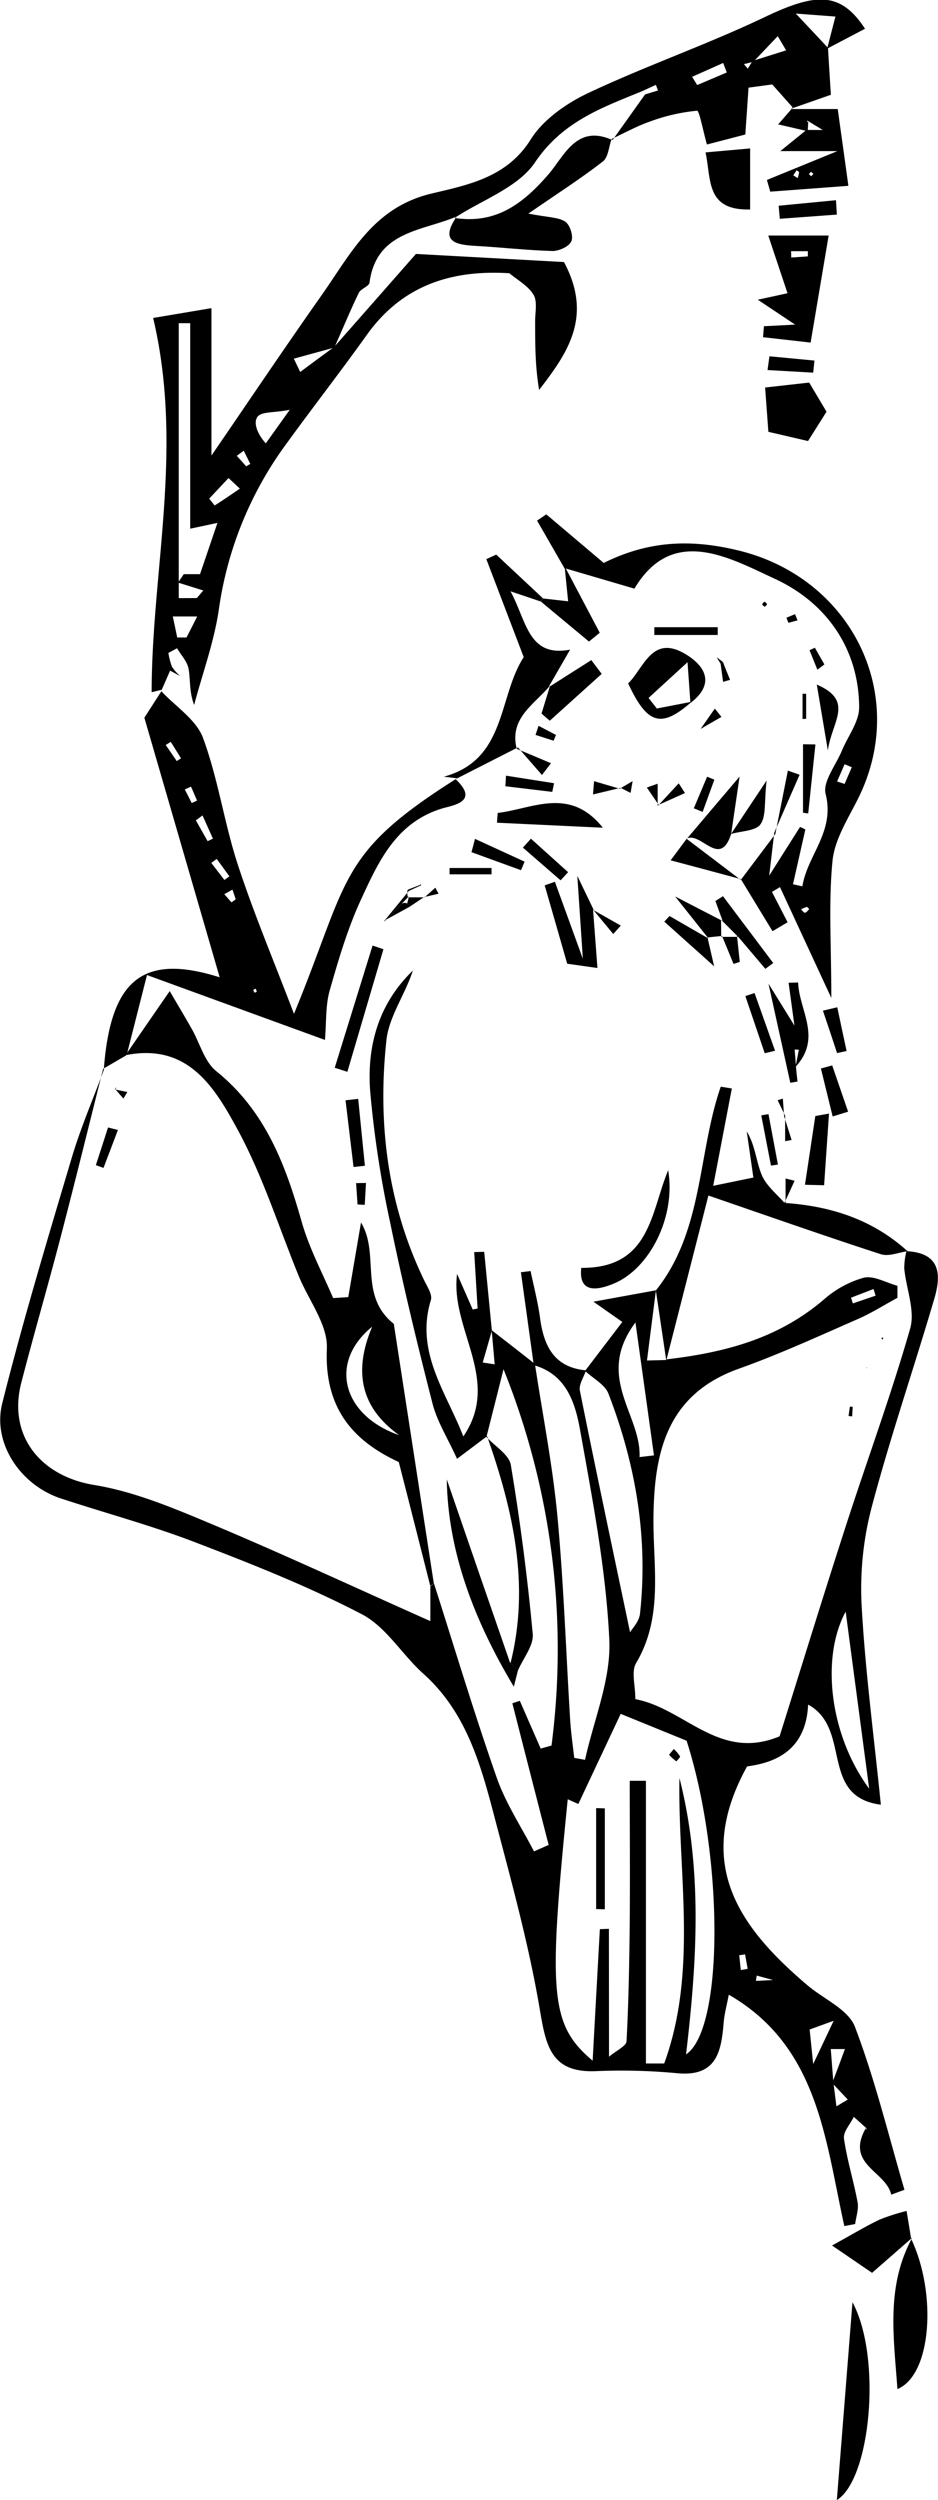
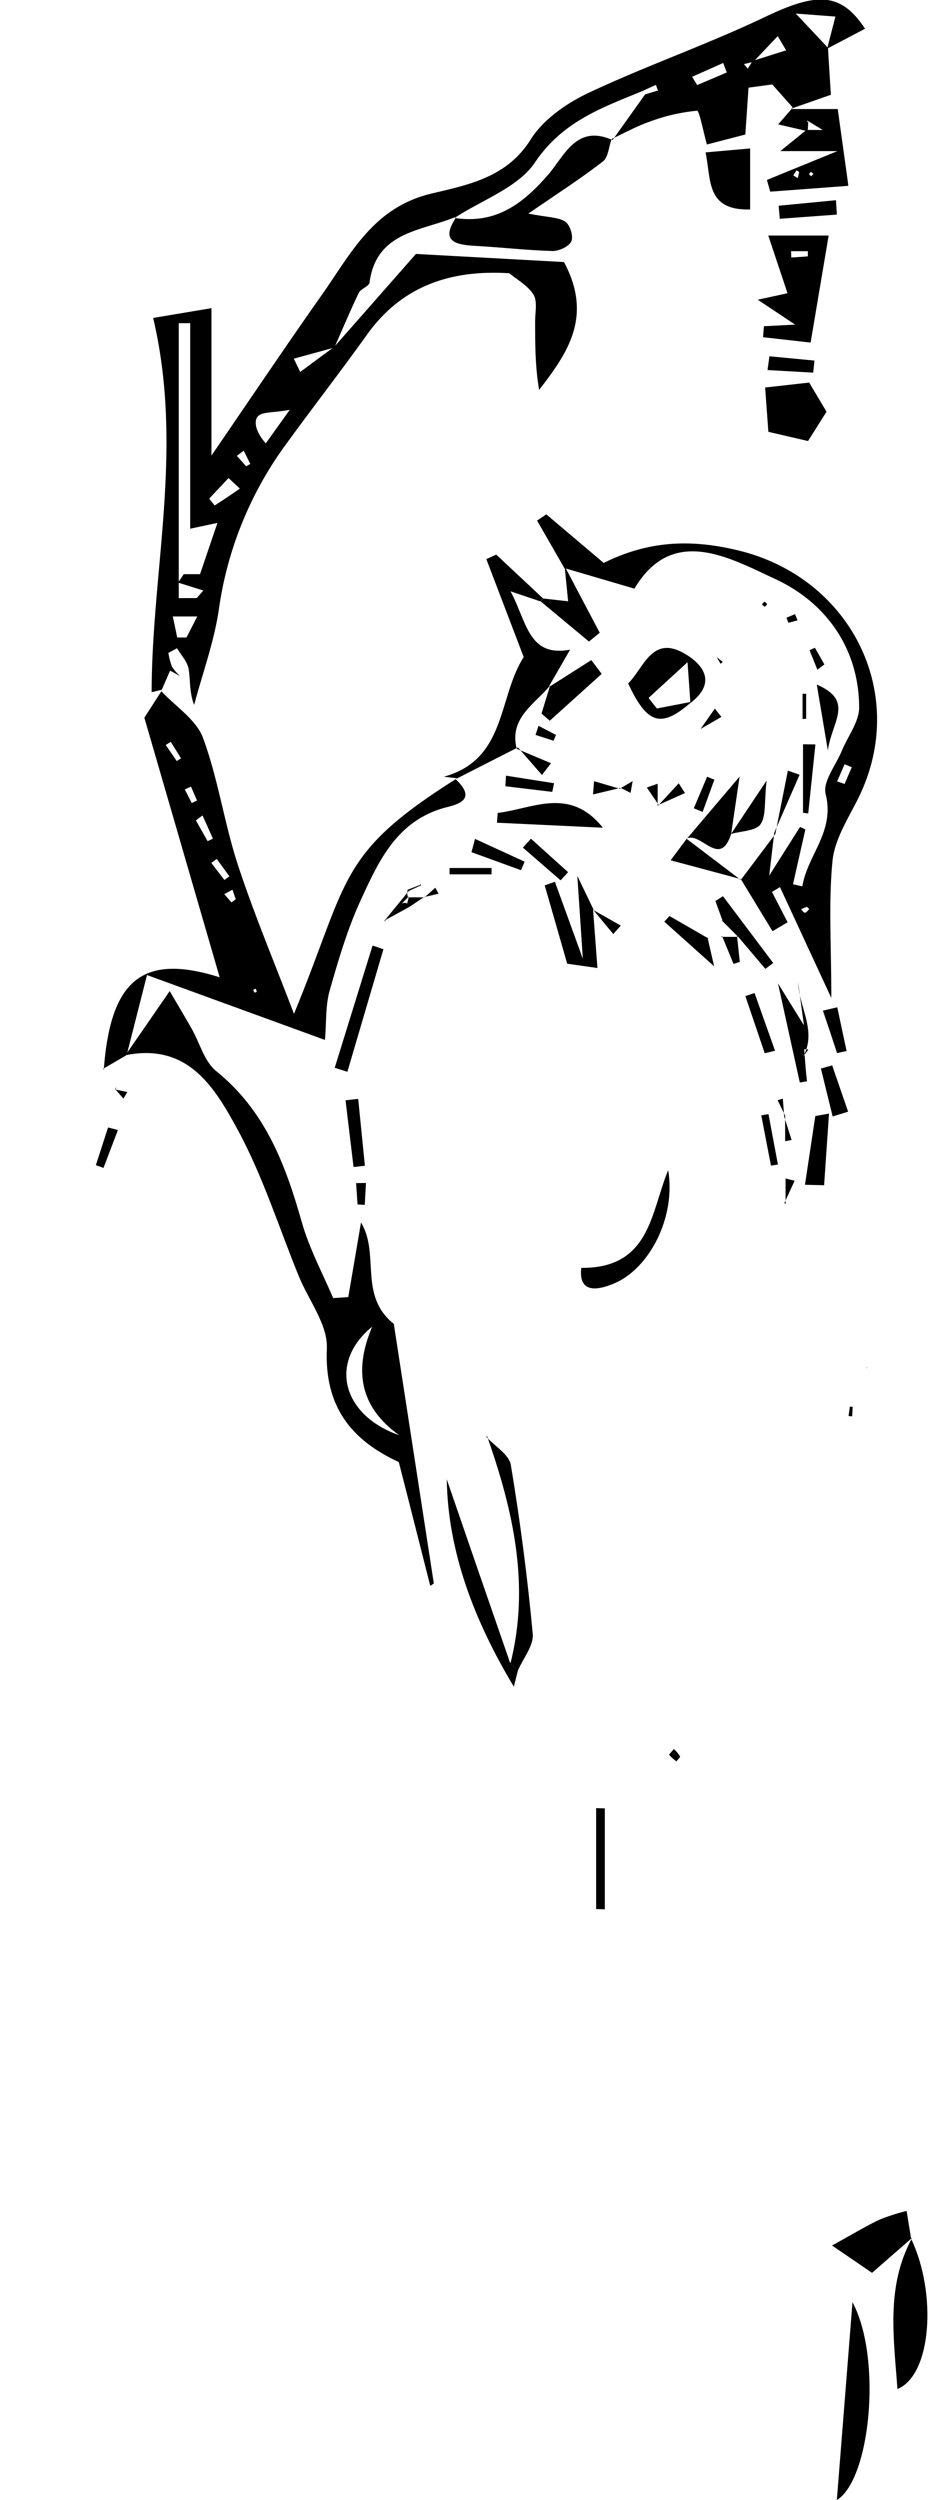
<svg xmlns="http://www.w3.org/2000/svg" id="Layer_1" data-name="Layer 1" viewBox="0 0 260.17 693.4">
-   <path d="M-469.25-705.39c-9.68-8.8-21.34-12.55-34.15-13.39l.34.35c-2.26-2.65-5.29-5-6.58-8-1.62-3.83-1.8-8.25-4.21-12.19.6,4.19,1.21,8.38,1.84,12.8l-11.14,2.29c1.94-10.11,3.56-18.56,5.17-27l-3.08-.49c-6.45,18.69-4.77,40-18,56.52q1.44,9.66,2.87,19.29l-5.33.13q1.24-9.74,2.48-19.47l-17.32,3.16c2.63,1.85,4.63,3.26,8,5.62L-558.7-672.2c2.19,2.09,5.49,3.75,6.48,6.29,7.59,19.65,11.06,40,8.76,61.1-.23,2.15-2.19,4.12-2.75,5.11-4.72-22.51-9.45-44.74-13.92-67-.34-1.71,1.09-3.76,1.7-5.65-8.87-.81-11.71-6.77-12.75-14.54-.59-4.38-1.73-8.68-2.62-13l-2.69.33q1.79,12.89,3.57,25.78c9.1,2.56,11.51,10.55,12.85,18,3.44,19.27,7.18,38.66,8.1,58.13.52,11-4.31,22.21-6.73,33.33l-3-.54c-.38-3.44-.89-6.88-1.11-10.33-1.17-18.9-1.79-37.85-3.55-56.69-1.33-14.16-4.11-28.17-6.24-42.25-4-3.13-8-6.26-12-9.35q.43,4.75.84,9.46l-3.32-.5c.85-2.94,1.69-5.89,2.54-8.83l-2.13-21.88-2.77.08.94,15.65-1.35.28-4.34-9.87c-2,15.36,12.43,29.41,1.73,45.07-4.74-12.25-13.41-23.38-9-37.81.49-1.58-1.13-3.92-2-5.78-10.09-21.07-12.79-43.45-10.33-66.3.7-6.57,5.22-12.72,7.33-19.32-9.56,9.24-12.81,21-11.82,33.66a293.26,293.26,0,0,0,5.51,36.15c3.46,16.86,7.49,33.62,11.77,50.29,1.28,5,4.2,9.6,6.8,15.32l8.37-6.3-.21.22q2.37-9.37,4.73-18.77A207.85,207.85,0,0,1-568-568.28l-3,.84-5.79-13.25-2.07.69q5,19.63,10.07,39.28l-4.07,1.8c-3.49-6.78-7.82-13.27-10.31-20.39-6.25-17.83-11.68-35.94-17.43-53.93l-1,.76v9.69c-21.33-9.51-41-18.67-61-27.06-10.44-4.38-21.19-8.89-32.23-10.7-14.87-2.43-24.05-13.64-20.22-28.42,3.5-13.51,7.4-26.91,10.92-40.42,4.05-15.5,7.86-31.07,11.78-46.61l.23.2c-3,8.13-6.46,16.13-8.93,24.42-6.73,22.64-13.56,45.27-19.29,68.16-2.81,11.19,5.18,22.74,16.19,26.38,12.44,4.1,25.15,7.5,37.36,12.2,15.66,6,31.36,12.21,46.2,19.95,6.71,3.49,11.13,11.17,17,16.45,11.82,10.56,15.88,24.92,19.65,39.32,4.69,17.88,9.66,35.78,12.72,54,1.7,10.07,3.18,17.45,15.5,16.95a164.79,164.79,0,0,1,22.55.57c10.88,1.05,12.26-5.88,12.91-13.95.2-2.47.88-4.9,1.43-7.83C-494-484.86-492.1-459-486.78-435l3-.57c.26-2,1-4.06.7-5.92-1.1-6-2.95-11.81-3.8-17.8-.26-1.84,1.76-4,2.73-6l3.56,3.2c-.07.19-.12.38-.18.57v-.73c-5.89,10.25,5.52,11.94,7,18.54l3.67-1.36c-4.44-15.12-8.14-30.52-13.74-45.2-1.84-4.8-8.65-7.69-13.15-11.5-18.71-15.89-31.78-33.55-16.76-60.73,7.77-1,16.37-4.46,16.92-17.14,12.24,6.69,3,25.51,20.18,27.77-1.94-19.17-4.34-37.16-5.33-55.23a89.08,89.08,0,0,1,2.75-27.16c5.13-19.39,11.66-38.41,17.32-57.66,2-6.62,2.1-13-7.63-13.48a18.86,18.86,0,0,0-.62,4.79c.53,5.6,3.07,11.69,1.64,16.67-5.33,18.61-12.06,36.81-18,55.24-6.27,19.38-12.25,38.86-18.22,57.86-16.77,7-26.23-7.72-40-10.31,0-3.78-1.19-7.65.2-10,7.64-12.88,4.68-26.78,4.82-40.4.19-18.15,3.75-34.14,23.67-41.25,11.22-4,22.1-9,33-13.77,3.79-1.65,7.33-3.91,11-5.89,0-1.11,0-2.23,0-3.34-3.14-.85-6.57-2.9-9.34-2.24a28.18,28.18,0,0,0-11.1,6.08c-11.85,10.08-25.64,14.48-43.59,16.56l11.6-45.43c16.93,5.82,32.31,11.24,47.82,16.27C-474.47-703.85-471.72-705.06-469.25-705.39Zm-37.26,202.15v.5c-.43,1.93-.15.7.08-.51l-4.88.25.23-1.48Zm4.92,10.05,4.8,3.81,7.05-2.56c-1.93,4.08-3.11,6.59-5.68,12-.55-5.41-.78-7.61-1-9.8-1.59-1.28-3.19-2.57-4.77-3.87-.69-1-1.37-1.92-.33-.46C-501.43-495.82-501.51-494.51-501.59-493.19ZM-489.83-475c-.24-3-.47-6.07-.71-9.1l3.93,0c-1.16,3.13-2.32,6.26-3.53,9.43l4.31,4.58-3.14,1.88C-489.26-470.46-489.54-472.73-489.83-475Zm-62.25-42.45-2.51.09c-.63,11.49-1.27,23-2,36.49-11.83-10-12.33-18.46-6.91-72.51l2.94,1.31,11.75-25,18.28,7.45c10.22,31.83,10.42,79.94-.15,87,3.06-26,4.6-51.45-1.84-76.67-.45,26.51,5.15,53.46-4.22,79.19l-5.07,0v-78.4l-4.49,0c0,13.05.1,26.1,0,39.14-.11,11-.31,22.08-.89,33.09-.07,1.34-2.79,2.55-4.86,4.3Zm65.67-88c2.25,17,4.39,33.07,6.52,49.14C-490.87-571.21-493.34-592.63-486.41-605.42Zm-58.31-80.2c1.91,13.71,3.52,25.3,5.14,36.89l-4,.47C-543.07-660.08-556.06-670.47-544.72-685.62Zm60.31-5.26-.51-1.59,6.25-2.41c.18.62.37,1.23.56,1.85Zm-29.18,184.57-1.9.33c-.15-1.37-.3-2.74-.44-4.11l1.62-.24Z" transform="translate(720.97 1052.43)" />
  <path d="M-676.23-860.84q1.23-2.79,2.44-5.59l2.81,1.54a12.85,12.85,0,0,1-2.28-2.59,18.64,18.64,0,0,1-1-3.86l2.4-1.29c1.11,1.9,2.84,3.69,3.2,5.72.54,3.11.14,6.38,1.54,10,2.36-8.88,5.59-17.64,6.88-26.67a101.27,101.27,0,0,1,18.94-46.09c7.26-10,14.82-19.72,22-29.77,9.73-13.71,23.33-18.23,39.62-17.2,2.15,1.82,5.15,3.43,6.68,5.94,1.14,1.87.45,4.9.46,7.41,0,6.29,0,12.58,1.11,19,7.83-10.16,15-20.28,6.89-35.46L-605.6-982q-11.34,12.91-22.68,25.79-4.72,3.45-9.42,6.95l-1.77-3.69,11.24-3.08c2.23-5,4.36-10.16,6.76-15.14.57-1.19,2.86-1.83,3-2.9,1.9-14.31,14.6-14.22,24.15-18.31l-.52.37c7.61-5,17.59-8.42,22.27-15.39,7.62-11.33,18.56-15.16,29.75-19.76l3.77-1.73.59,1.56-3.59,1.09-9,12.64-.27-.29c3.53-1.63,7-3.58,10.63-4.83a51.67,51.67,0,0,1,13.06-3c.64,0,1.66,5.58,2.74,9.37l10.65-2.77c.3-4.39.6-8.71.89-13l6.58-.89,5.66,6.37-.4.35,11-3.85c-.25-4-.54-8.45-.8-13-2.48-2.68-5-5.34-8.94-9.53l11,.83-2.3,8.91,10.51-5.53c-6.73-10.28-13.51-10.06-27.71-3.28-16,7.64-32.9,13.5-49,21.08-6.08,2.87-12.53,7.36-16,12.88-6.65,10.71-17.71,12.67-27.63,15.06-16.14,3.88-22.31,16.74-30.4,28.19-10,14.2-19.73,28.67-30.54,44.46v-40.89l-16.17,2.72c8.53,36.25-.38,69.84-.42,103.81l2.77-.68Zm164-174.69-1.34,2.15-1.06-1.27,2.61-.63q3.39-3.57,6.77-7.13l2.33,3.94Zm-159.16,149v-76.26h3.18v57l7.55-1.61-4.83,14.22H-670l-1.58,2.34,7,2.19-1.8,2.1Zm30.8-52.25-6.66,9.32c-2.56-2.86-3.43-5.85-2.31-7.35S-645.32-937.86-640.57-938.77Zm-17,18.94,3.15,2.93c-2.3,1.58-4.6,3.17-7,4.68,0,0-.72-.91-1.5-1.9Zm130-109-1.41-2.28,8.62-3.85c.33.88.65,1.76,1,2.64Zm-141.7,153.23-2.53,0c-.4-2-.81-3.89-1.22-5.84h6.77C-667.69-878.64-668.46-877.13-669.24-875.62Zm14-50.39,1.92-1.42,1.82,3.66-1.13.67Z" transform="translate(720.97 1052.43)" />
  <path d="M-685.67-760.43c1.58-6.24,3.17-12.48,5.47-21.56l49.36,18c.43-5.06.14-9.58,1.31-13.69,2.46-8.62,5-17.31,8.77-25.42,4.81-10.44,9.69-21.18,22.38-25.08,3-.91,10.49-1.8,3.8-8.12l.36-.25c-33.36,21.05-29.71,27.69-45.21,65.32-5.59-14.69-11.15-27.84-15.57-41.36-3.78-11.54-5.46-23.81-9.66-35.17-1.87-5.07-7.63-8.71-11.6-13l.2-.18-4.87,7.58,20.89,72c-21.46-6.79-30.3.8-32.14,25.6l-.23-.2,6.39-3.72Zm28.33-48.93-1.39,1-3.63-4.73,1.5-1.11Zm-9.3-15.53,1.84-1.37,2.89,6.44-1.47.7ZM-675-845.8l1.39-.87,2.85,4.57-1.19.76Zm24.67,68.74-.42-.81.67-.34a3.27,3.27,0,0,1,.33.83C-649.79-777.3-650.18-777.17-650.38-777.06ZM-655.59-803l-1.17.86-2-2.28,2.27-1.25Zm-10.72-27.39-1.48.69-1.92-3.77,1.71-.78C-667.44-833-666.87-831.67-666.31-830.38Z" transform="translate(720.97 1052.43)" />
  <path d="M-600.64-613.24c-3.82-24.78-7.65-49.57-11.1-72-9.89-7.9-3.78-19.34-9.1-28.12-1.37,8-2.45,14.36-3.53,20.7l-4.19.27c-3-7-6.68-13.88-8.74-21.19-4.51-15.94-10.16-30.85-23.71-41.77-3.27-2.63-4.52-7.73-6.75-11.67-1.66-2.94-3.4-5.84-6.14-10.52l-11.77,17.06-.35.7c17.42-3.46,24.79,9.3,31.14,21,6.87,12.74,11.27,26.8,16.77,40.28,2.74,6.71,8.1,13.52,7.8,20.09-.72,16.1,6.77,25.42,19.95,31.5,3,11.66,5.85,23,8.73,34.34Zm-9.62-41.13c-15.72-5.45-19.68-20.18-7.48-30.09C-622.9-672.28-621.13-662.14-610.26-654.37Z" transform="translate(720.97 1052.43)" />
  <path d="M-564-894.74l19,5.58c10.5-17.68,26.26-8.6,39-2.7,13.85,6.39,23.26,19,23.33,35.64,0,4-3.14,8-4.79,12s-5.37,8.63-4.51,12c2.65,10.46-5.06,16.94-6.45,25.63l-2.6-.58q1.71-7.59,3.43-15.2l-1.47-.71-8.56,13.52c.61-5.17,1-8.5,1.4-11.84l.32.26q-4.79,6.38-9.58,12.74l0-.18,8.78,14.43,4.18-2.48-4.33-8.42,2.22-1.33,14.24,30.75c0-14.77-.8-26.48.33-38,.57-5.92,4.27-11.66,7.06-17.23,14.39-28.78-1.78-61.29-33.16-68.89-13-3.16-24.78-2.79-37.36,3.46l-15.93-13.48-2.56,1.74q3.89,6.74,7.76,13.49ZM-486.7-835l-2.09-.68q1.05-2.38,2.08-4.78l2,.83Q-485.71-837.33-486.7-835Zm-12.09,34.8a9.26,9.26,0,0,1,1.58-.69c.18,0,.46.39.7.61-.39.37-.73.94-1.18,1C-498-799.2-498.4-799.85-498.79-800.21Z" transform="translate(720.97 1052.43)" />
  <path d="M-570.33-886.43l-13-12.17-2.75,1.25,10.37,27.18c-7.16,11-4.69,28.45-22.18,33.17l3.64.43-.36.25,17.27-8.8-.33.33c-2.09-8.54,4.95-12.27,9.24-17.45l-.41.41c1.92-3.33,3.84-6.65,6-10.41-11.67,2.19-12-7.86-16.53-16.18l8.31,2.8Z" transform="translate(720.97 1052.43)" />
  <path d="M-594.31-992.34c-4.66,6.78-.52,7.8,5.19,8.11,7.16.39,14.3,1.23,21.46,1.42,1.79,0,4.55-1.27,5.17-2.7s-.39-4.57-1.7-5.44c-1.89-1.26-4.69-1.15-10.24-2.23,8.09-5.57,14.59-9.74,20.68-14.46,1.5-1.16,1.64-4.09,2.41-6.21l.27.29c-10-4.58-13.45,4.5-17.81,9.53-7.09,8.19-14.59,13.8-26,12.06Z" transform="translate(720.97 1052.43)" />
  <path d="M-500.43-962.39l-8.65.44c-.08,1-.17,2-.25,3.05l13.2,1.49c1.78-10.54,3.34-19.83,5-29.69h-16.75l5.34,16-8.25,1.8ZM-501.5-981l-.05-1.76h4.65v1.44Z" transform="translate(720.97 1052.43)" />
  <path d="M-484.52-413.88C-486-395-487.44-377-488.86-359-479.45-364.8-476.29-398.6-484.52-413.88Z" transform="translate(720.97 1052.43)" />
  <path d="M-467.93-431.79c-7.33,13.38-5.17,27.39-4.12,42,9.59-4,10.92-26.71,3.8-41.69Z" transform="translate(720.97 1052.43)" />
  <path d="M-497.29-1016.39l-7.25,5.87h15.84l-19.55,8c.3,1.08.61,2.17.92,3.25l21.67-1.62c-1-7.36-1.93-13.91-2.95-21.3h-12.92l.4-.35-4,4.61,8.19,1.9c.06-.9.1-1.81.17-2.69a1,1,0,0,1-.18.26l-.16-.56,4.34,2.65Zm-3.65,12.6.92-1.42c.24.2.7.4.69.58a8.23,8.23,0,0,1-.4,1.59Zm5,.25-.67-.56c.19-.21.37-.59.57-.61s.45.33.67.51Z" transform="translate(720.97 1052.43)" />
  <path d="M-585.88-654.12c7.21,20.53,12,41.31,6.47,63.14l-.2-.4,2.5,2.5-.2-.22c1.45-3.39,4.4-6.91,4.11-10.13q-2.19-23.52-6.08-46.87c-.48-2.89-4.45-5.21-6.81-7.8Z" transform="translate(720.97 1052.43)" />
  <path d="M-491.72-938.24l-4.81-8.08-12.22,1.37c.3,4.07.57,7.83.9,12.29l11,2.56Z" transform="translate(720.97 1052.43)" />
  <path d="M-468.25-431.49l-1.26-7.71a57.06,57.06,0,0,0-7.47,2.4c-3.69,1.74-7.19,3.87-13.21,7.19l11.1,7.58,11.15-9.75Z" transform="translate(720.97 1052.43)" />
  <path d="M-579.41-591c-6-17.34-12-34.67-17.64-51.11.3,20,7.55,39.07,18.6,57.51l1.14-4.52.2.22-2.5-2.5Z" transform="translate(720.97 1052.43)" />
  <path d="M-529.47-857.44c6.63-5.06,4.51-9.92-1.13-13.42-9.46-5.85-11.67,3.55-16.14,8,5.35,11.45,9.19,12.48,17.63,5.07l-9.68,1.87-2.29-2.93,10.81-9.91C-529.85-862.89-529.66-860.16-529.47-857.44Z" transform="translate(720.97 1052.43)" />
  <path d="M-535.64-727.86c-4.83,11.58-4.89,27.25-24.11,27.09-.71,6.37,3.39,6.73,9.1,4.33C-540.78-700.59-533.45-714.89-535.64-727.86Z" transform="translate(720.97 1052.43)" />
  <path d="M-556.27-800l-4.57-9.5c.59,8.85,1,14.84,1.53,23-3.12-8.61-5.43-15-7.75-21.36l-2.83,1c2,6.88,3.95,13.76,6.24,21.73l8.39,1.19c-.45-6-.83-11.13-1.22-16.26Z" transform="translate(720.97 1052.43)" />
  <path d="M-512.91-994.33v-16.93l-12.36,1.1C-523.66-1002.48-525.21-994-512.91-994.33Z" transform="translate(720.97 1052.43)" />
  <path d="M-553.76-822.85c-9.21-11.54-19.45-5.25-29.17-4.1-.07.9-.14,1.81-.2,2.71Z" transform="translate(720.97 1052.43)" />
-   <path d="M-500.32-756.52c7.47-8.06,1-15.62.72-23.4l-2.64.07c.41,3,.82,6,1.62,11.88l-7.2-11.63c2.48,11.25,4.26,19.37,6.05,27.49l2-.34c-.16-1.4-.32-2.81-.43-4.27s-.23-3.1-.36-4.62l1.17.07Z" transform="translate(720.97 1052.43)" />
+   <path d="M-500.32-756.52c7.47-8.06,1-15.62.72-23.4c.41,3,.82,6,1.62,11.88l-7.2-11.63c2.48,11.25,4.26,19.37,6.05,27.49l2-.34c-.16-1.4-.32-2.81-.43-4.27s-.23-3.1-.36-4.62l1.17.07Z" transform="translate(720.97 1052.43)" />
  <path d="M-617.63-790.17l-10.5,33.9,3.51,1.12q5-17,10-34Z" transform="translate(720.97 1052.43)" />
  <path d="M-568.4-862.24l-2.37,7.72,2.28,2,14.41-13-2.88-3.82-11.84,7.52Z" transform="translate(720.97 1052.43)" />
  <path d="M-530.58-819.81c4-2.14,9.27,8.45,12.41-1.32h0c.65-4.45,1.3-8.89,2.34-15.91-6.08,7.16-10.37,12.2-14.64,17.27Z" transform="translate(720.97 1052.43)" />
  <path d="M-571-885.62l13.38,11.13,3-2.43q-4.7-8.91-9.4-17.82l-.26.22c.27,2.71.54,5.42.89,8.87l-6.91-.78Z" transform="translate(720.97 1052.43)" />
  <path d="M-494.83-742.88q-1.44,9.52-2.87,19.06l5.31.13q.67-9.94,1.36-19.88Z" transform="translate(720.97 1052.43)" />
  <path d="M-619.76-729.1l-1.86-18.55-3.51.4,2.22,18.51Z" transform="translate(720.97 1052.43)" />
  <path d="M-516.56-793l7.87,9.29,2.19-1.61-13.94-18.54-2.1,1.34q1,2.75,2,5.5l-.42-.3,4.71,4.71Z" transform="translate(720.97 1052.43)" />
  <path d="M-515.52-808.38l-15.06-11.43.09,0c-1,1.34-2,2.7-4.47,6,7.09,1.89,13.24,3.53,19.41,5.2C-515.54-808.56-515.52-808.38-515.52-808.38Z" transform="translate(720.97 1052.43)" />
  <path d="M-489.1-996.9-505-995.37c.11,1.21.21,2.41.32,3.62l15.83-1.16Z" transform="translate(720.97 1052.43)" />
  <path d="M-506-761l-5.68-16-2.55.85,5.37,15.85Z" transform="translate(720.97 1052.43)" />
  <path d="M-518.17-821.13c2.81-.82,6.81-.8,8.13-2.67,1.63-2.29,1-6.16,1.7-12.13l-9.85,14.79Z" transform="translate(720.97 1052.43)" />
  <path d="M-494.42-862.55c1.1,6.55,1.83,10.87,3.07,18.26C-490.27-852.32-483.87-858-494.42-862.55Z" transform="translate(720.97 1052.43)" />
  <path d="M-485.73-744.09l-4.42-12.84-3.13.86q1.63,6.65,3.26,13.3Z" transform="translate(720.97 1052.43)" />
  <path d="M-498.24-846v19l1.44.19q1-9.57,2-19.14Z" transform="translate(720.97 1052.43)" />
  <path d="M-508.08-949.79l12.67.72c.11-1.12.23-2.24.34-3.35l-12.49-1.19Z" transform="translate(720.97 1052.43)" />
  <path d="M-492.72-772.11q2,5.88,3.92,11.76l2.65-.57q-1.31-6.06-2.59-12.13Z" transform="translate(720.97 1052.43)" />
  <path d="M-590.2-816.07l13.74,5c.34-.79.69-1.58,1-2.37l-13.77-6.32C-589.53-818.52-589.86-817.29-590.2-816.07Z" transform="translate(720.97 1052.43)" />
  <path d="M-575.94-817.33l10.46,9.07,2.08-2.26-10.3-9.29Z" transform="translate(720.97 1052.43)" />
-   <path d="M-521.9-878.47h-17.58c0,.72,0,1.44,0,2.16h17.58Z" transform="translate(720.97 1052.43)" />
  <path d="M-524.38-792.08l-10.89-6.28-1.45,1.56,13.83,12.39-1.84-8Z" transform="translate(720.97 1052.43)" />
-   <path d="M-524.73-792.42l4-.42-.21.21c0-1.56,0-3.11-.05-4.66l.42.3-13.14-6.79,9.29,11.69Z" transform="translate(720.97 1052.43)" />
  <path d="M-580.79-834.35l13,1.56.5-2.4-13.33-2.1C-580.67-836.31-580.73-835.33-580.79-834.35Z" transform="translate(720.97 1052.43)" />
  <path d="M-506.26-821.38l7.07-16.16-3.25-1.15q-1.74,8.79-3.49,17.58Z" transform="translate(720.97 1052.43)" />
  <path d="M-505.2-729.42q-1.31-7-2.62-14l-2,.35q1.35,7,2.69,13.93Z" transform="translate(720.97 1052.43)" />
  <path d="M-584.63-811.68h-11.65v1.76h11.65Z" transform="translate(720.97 1052.43)" />
  <path d="M-520.71-792.84q1.61,3.87,3.19,7.76l1.74-.55-.78-7.34.3.39-4.66,0Z" transform="translate(720.97 1052.43)" />
  <path d="M-524.84-837l-3.69,8.76,2.45,1,3.25-8.93Z" transform="translate(720.97 1052.43)" />
  <path d="M-577.31-845.12l6.66,7.64c.84-1.09,1.67-2.18,2.51-3.26l-9.5-4Z" transform="translate(720.97 1052.43)" />
  <path d="M-622.2-724.28c.13,2,.27,3.95.4,5.92l2,.11.34-6.07Z" transform="translate(720.97 1052.43)" />
  <path d="M-556.48-800.14q2.81,3.39,5.6,6.77l2.1-2.33-7.46-4.23Z" transform="translate(720.97 1052.43)" />
  <path d="M-538.26-829.21l7.28-3.26-1.73-2.7-5.85,6.33Z" transform="translate(720.97 1052.43)" />
  <path d="M-607.79-803.55a3.24,3.24,0,0,1-.08-2.11l.3.33q-3.34,4.1-6.68,8.18l-.13.3,2.56-2.51-.33.26,2.48-2.45-.31.23,2.45-2.52Z" transform="translate(720.97 1052.43)" />
  <path d="M-549.06-833.66l-7.14-2.1-.29,3.68,7.66-1.83Z" transform="translate(720.97 1052.43)" />
  <path d="M-497.37-853.07V-860l-1,0v7Z" transform="translate(720.97 1052.43)" />
  <path d="M-492.31-868.14l-2.64-4.64-1.48.69q1.08,2.72,2.17,5.41Z" transform="translate(720.97 1052.43)" />
  <path d="M-614.25-797.15l7-3.84-.78-.84a1.5,1.5,0,0,0-1.94.5l.31-.22-2.48,2.45.33-.26-2.56,2.51Z" transform="translate(720.97 1052.43)" />
  <path d="M-538.56-828.84v-6.22l-3,1.06q1.63,2.38,3.26,4.78Z" transform="translate(720.97 1052.43)" />
  <path d="M-572.43-848.59l5,1.61c.22-.54.44-1.07.67-1.6l-4.84-2.54Z" transform="translate(720.97 1052.43)" />
  <path d="M-548.83-833.91l2.76,1.4.57-3.27-3.57,2.12Z" transform="translate(720.97 1052.43)" />
  <path d="M-503.2-743v7.09l1.79-.33-2.06-6.53Z" transform="translate(720.97 1052.43)" />
  <path d="M-503.4-718.78l2.83-6.15-2.51-.63c0,2.37,0,4.73,0,7.11C-503.06-718.43-503.4-718.78-503.4-718.78Z" transform="translate(720.97 1052.43)" />
  <path d="M-522.7-855.89l-3.95,5.64,5.78-3.34Z" transform="translate(720.97 1052.43)" />
  <path d="M-502.29-879.69l2.53-.68-.7-1.72-2.38,1Z" transform="translate(720.97 1052.43)" />
  <path d="M-503.47-742.73c-.12-1.66-.24-3.32-.37-5l-1.44.47c.69,1.43,1.39,2.85,2.08,4.28Z" transform="translate(720.97 1052.43)" />
-   <path d="M-521.09-868.31c.22,1.67.45,3.33.68,5l1.94-.56c-.68-1.67-1.37-3.33-2-5Z" transform="translate(720.97 1052.43)" />
  <path d="M-603.33-803.62l4-.93-.89-1.67-3,2.69Z" transform="translate(720.97 1052.43)" />
  <path d="M-607.26-801l3.93-2.63.08.09-4.53,0,.25-.29-.51,2Z" transform="translate(720.97 1052.43)" />
  <path d="M-607.87-805.66l3.49-1.36.26.12-3.45,1.57Z" transform="translate(720.97 1052.43)" />
  <path d="M-508.85-884.11c.22-.26.63-.53.61-.77s-.45-.46-.7-.69c-.22.26-.63.53-.61.78S-509.1-884.34-508.85-884.11Z" transform="translate(720.97 1052.43)" />
  <path d="M-604.38-807v-.26c-.51-1-.17-.34.21.35Z" transform="translate(720.97 1052.43)" />
  <path d="M-520.52-868.87l-1.66-1.26,1.09,1.82Z" transform="translate(720.97 1052.43)" />
  <path d="M-691-739.71q-1.69,5.24-3.38,10.45l2.12.77,4-10.53Z" transform="translate(720.97 1052.43)" />
  <path d="M-689-750.34c.76.87,1.51,1.75,2.26,2.62l1.09-1.82-3.18-.66Z" transform="translate(720.97 1052.43)" />
  <path d="M-688.83-750.2l0-.74s-.18.6-.19.6Z" transform="translate(720.97 1052.43)" />
  <path d="M-480.67-673.24c.64,1.41.32.71,0,0Z" transform="translate(720.97 1052.43)" />
  <path d="M-485.24-662.29l-.37,2.61,1,.1.15-2.64Z" transform="translate(720.97 1052.43)" />
-   <polygon points="244.81 371.61 244.99 370.99 244.43 371.1 244.81 371.61" />
  <path d="M-555.62-550.93v28l2.41.07v-28Z" transform="translate(720.97 1052.43)" />
  <path d="M-534.08-567.32c-.63.79-1.36,1.55-1.28,1.65a16.73,16.73,0,0,0,2,1.79c.35-.48,1.11-1.14,1-1.41A9.69,9.69,0,0,0-534.08-567.32Z" transform="translate(720.97 1052.43)" />
</svg>